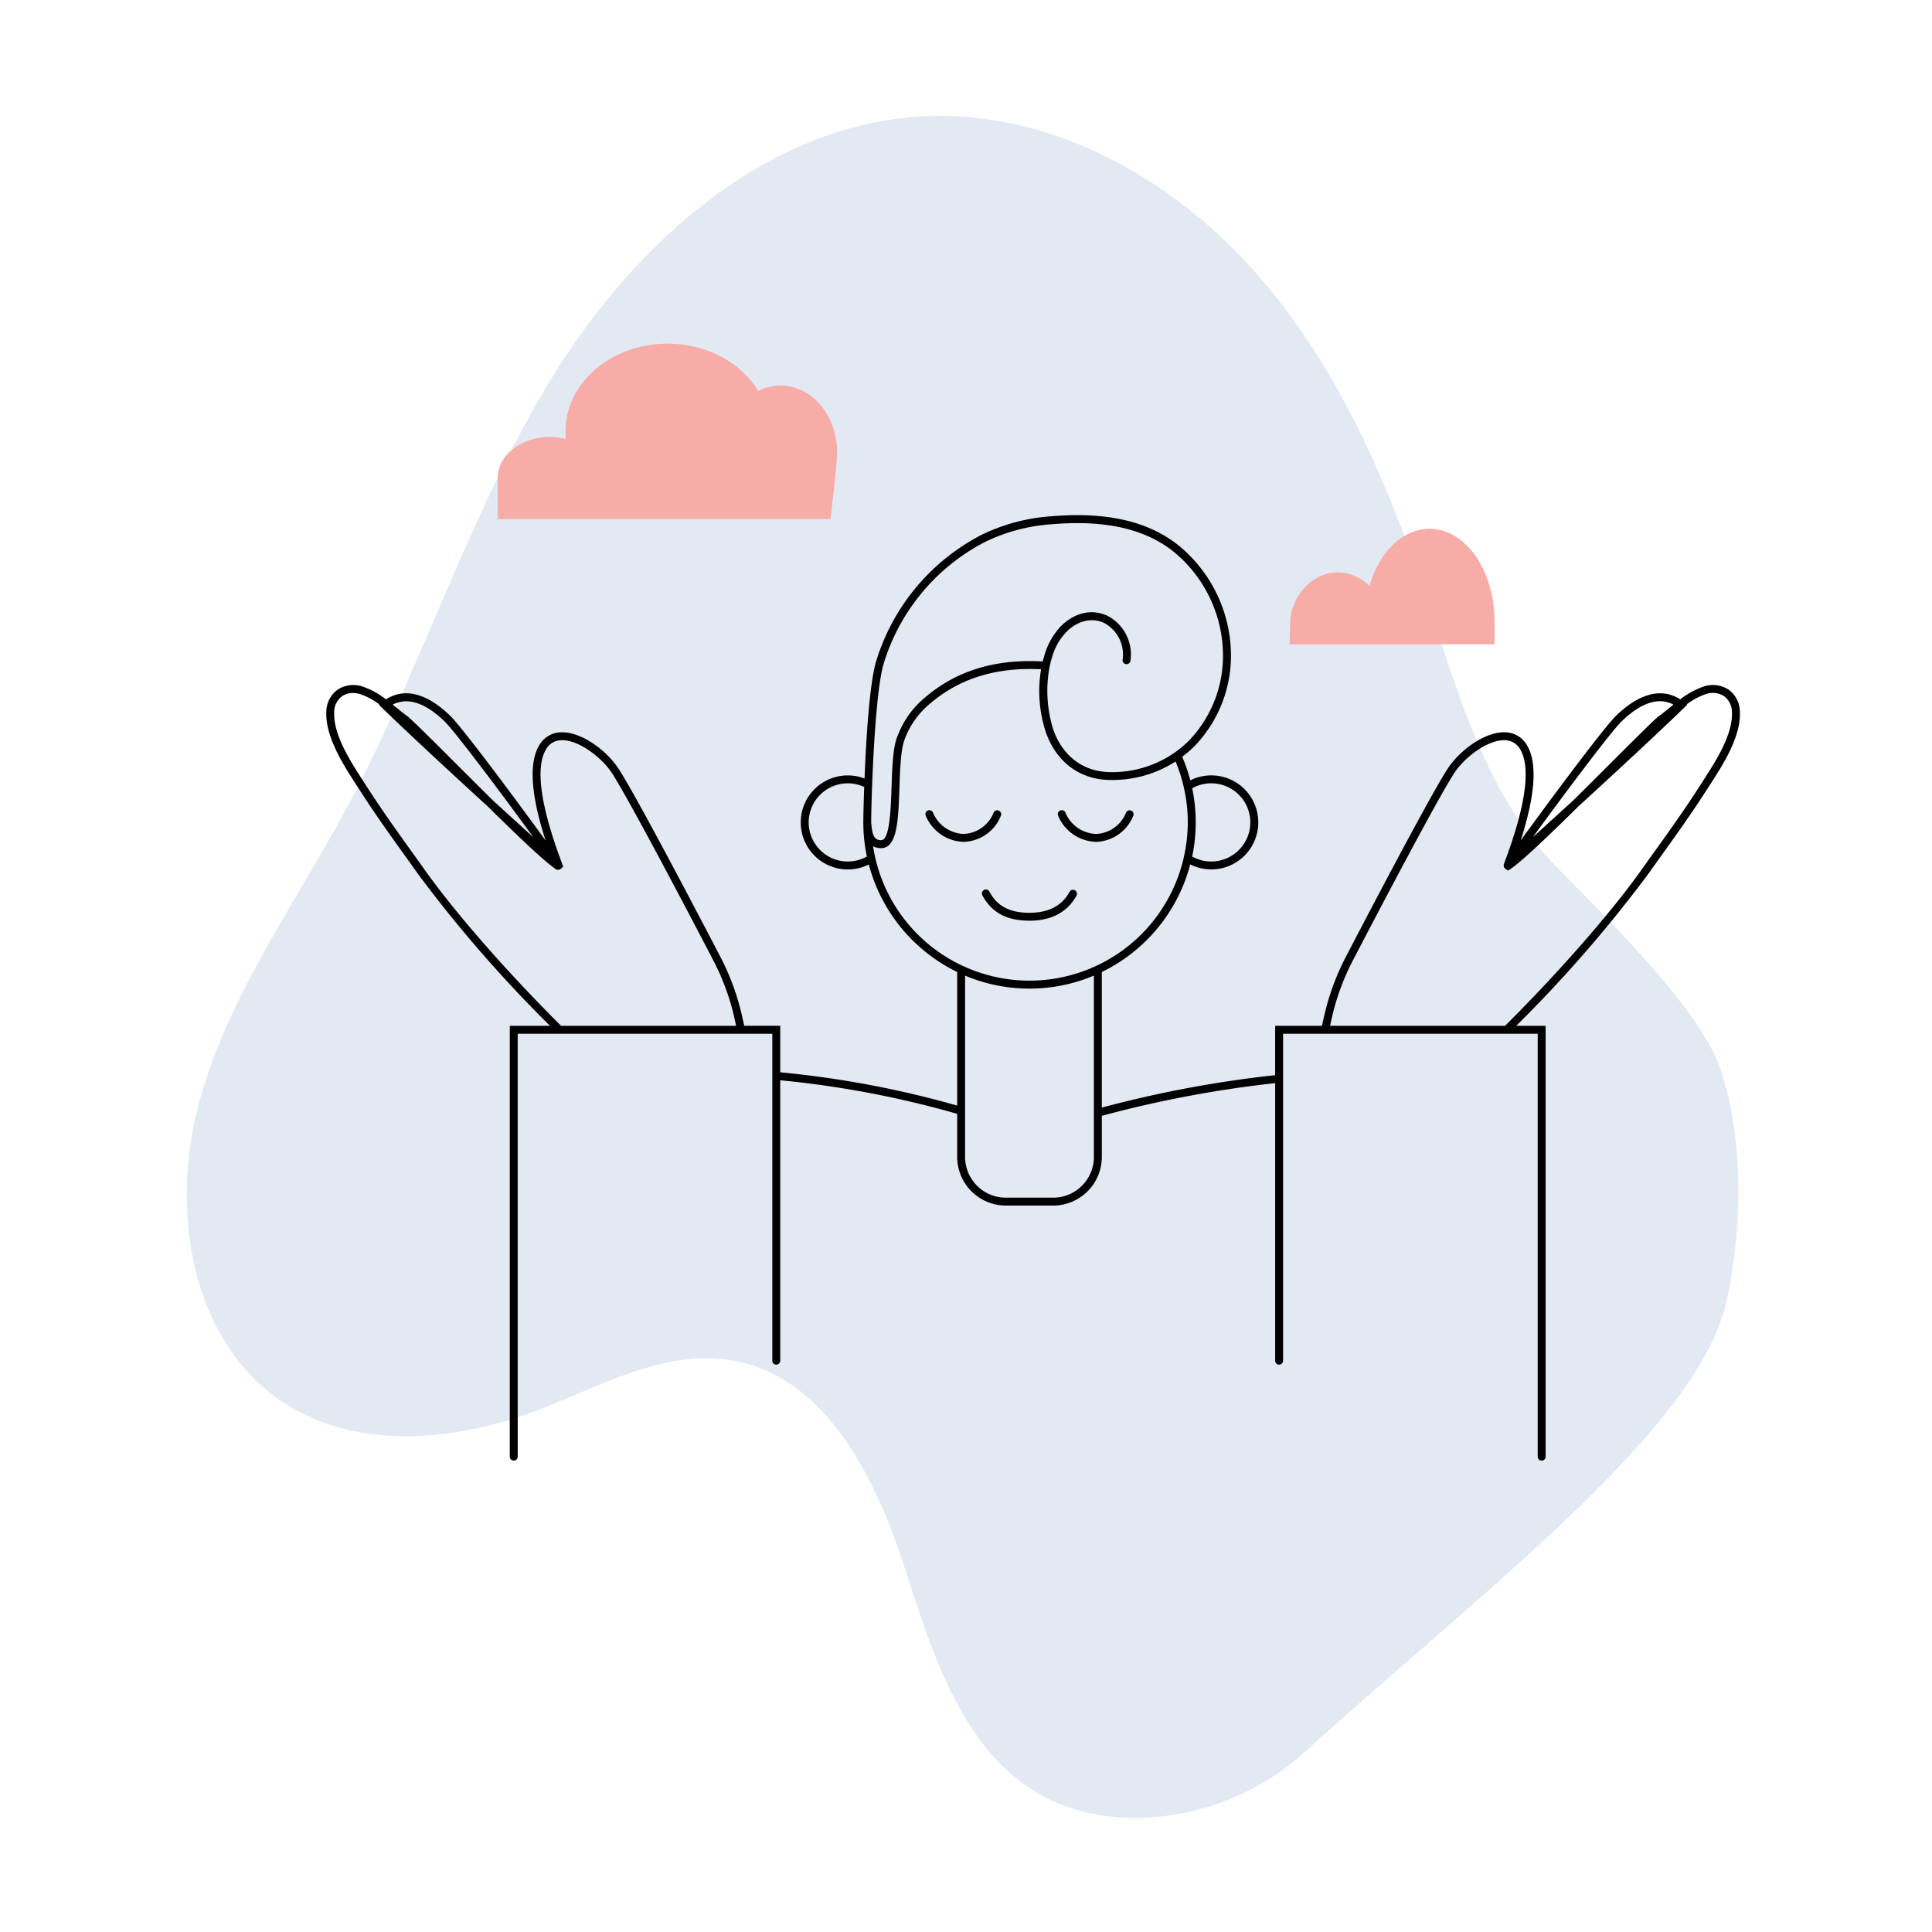
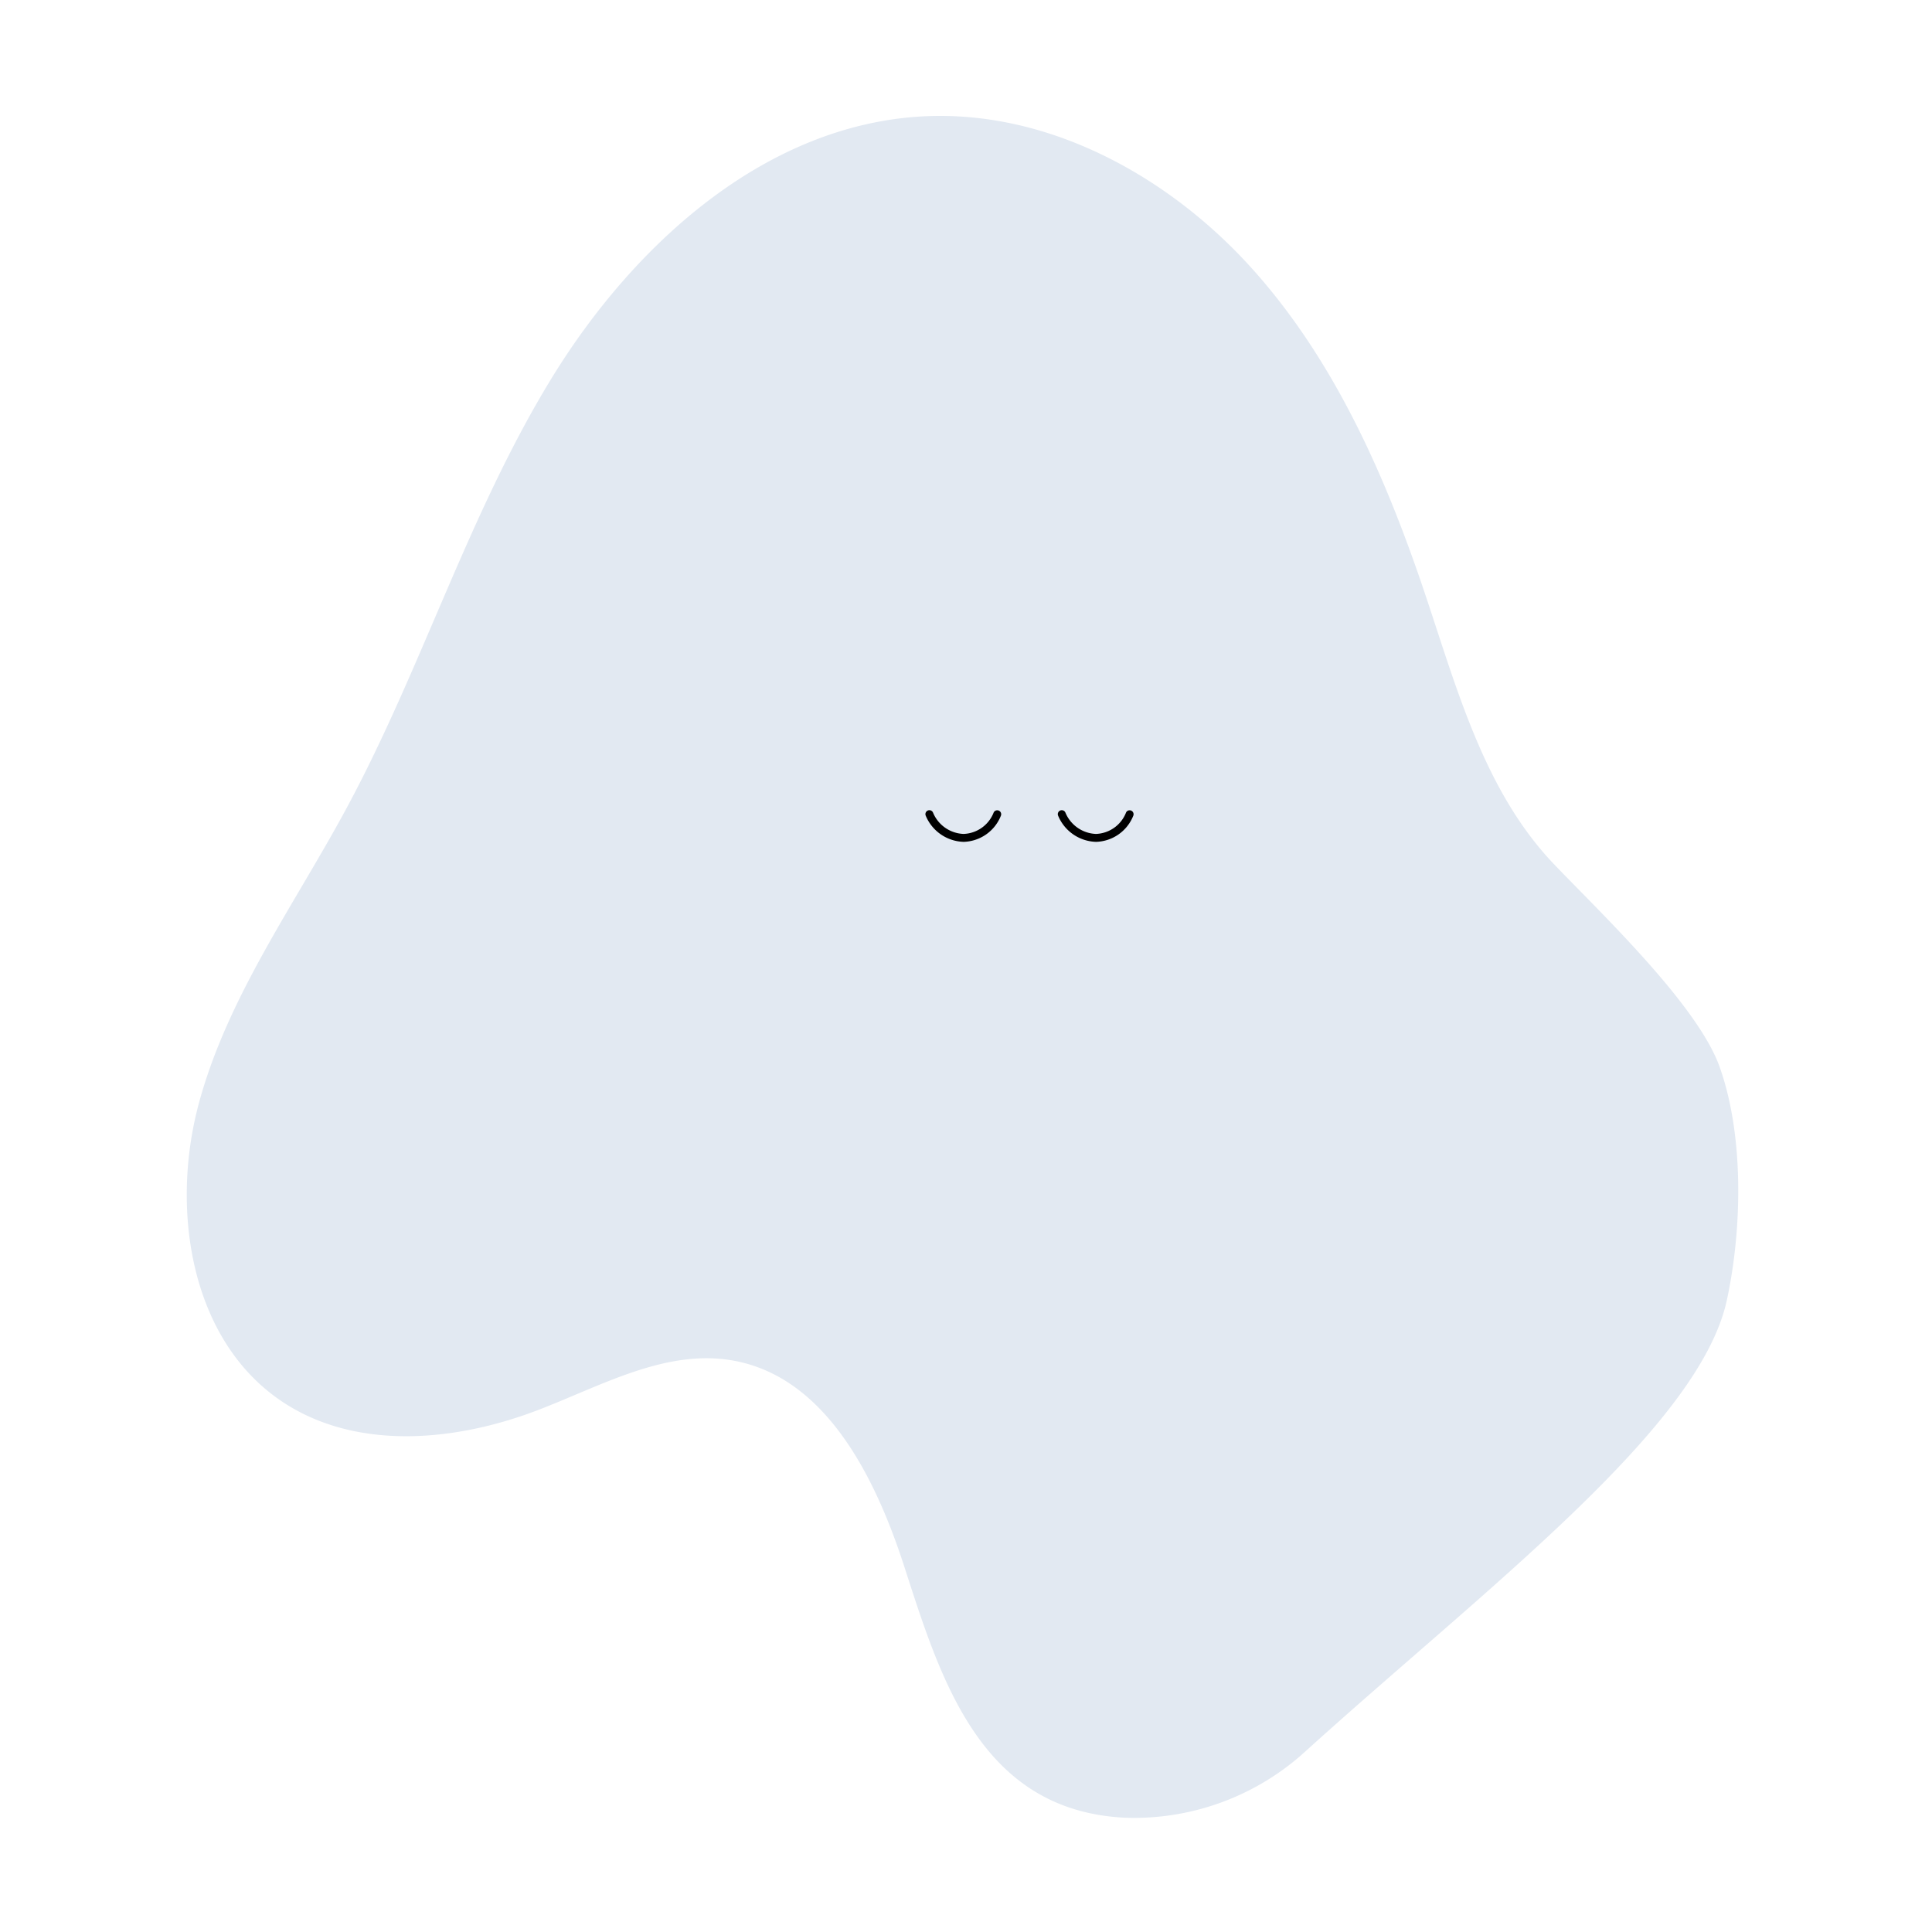
<svg xmlns="http://www.w3.org/2000/svg" width="300" height="300" viewBox="0 0 300 300">
  <defs>
    <clipPath id="clip-path">
      <rect id="Rectangle_304" data-name="Rectangle 304" width="241.178" height="264.281" fill="none" />
    </clipPath>
    <clipPath id="clip-path-2">
      <rect id="Rectangle_305" data-name="Rectangle 305" width="219.512" height="173.417" transform="translate(21.666 35.364)" fill="none" />
    </clipPath>
    <clipPath id="clip-_03">
      <rect width="300" height="300" />
    </clipPath>
  </defs>
  <g id="_03" data-name="03" clip-path="url(#clip-_03)">
    <g id="Group_1129" data-name="Group 1129" transform="translate(29 18)">
      <g id="Group_1130" data-name="Group 1130">
        <g id="Group_1129-2" data-name="Group 1129" clip-path="url(#clip-path)">
          <path id="Path_2150" data-name="Path 2150" d="M239.144,183.887c-4.281,19.813-37.5,44.8-65.27,69.912a39.473,39.473,0,0,1-28.1,10.46c-22.564-1.054-28.713-21.568-34.366-39.032-4.486-13.858-12.173-29.348-26.506-31.948-10.459-1.9-20.528,3.912-30.453,7.707-12.78,4.881-28.059,6.28-39.485-1.245C.611,190.288-2.6,169.913,1.881,153.315S16.755,122.469,24.9,107.33C36.539,85.686,43.773,61.78,56.6,40.815S89.971,1.267,114.519.06c19.329-.944,37.985,9.283,50.92,23.673S186.293,56.3,192.428,74.657c4.908,14.676,9.166,30.306,19.847,41.505,7.1,7.44,22.283,21.8,25.74,31.484,3.808,10.652,3.519,25.185,1.129,36.241" fill="#e2e9f2" />
        </g>
      </g>
      <g id="Group_1132" data-name="Group 1132">
        <g id="Group_1131" data-name="Group 1131" clip-path="url(#clip-path-2)">
-           <path id="Path_2151" data-name="Path 2151" d="M203.061,78c-.176-7.71-4.618-13.887-10.086-13.887-4.211,0-7.817,3.664-9.334,8.869a6.961,6.961,0,0,0-4.907-2.092c-3.714,0-6.788,3.078-7.377,7.11l-.109,4.049h31.83V78Z" fill="#f8aca8" />
-           <path id="Path_2152" data-name="Path 2152" d="M100.985,52.231c0-5.726-3.935-10.367-8.79-10.367a7.626,7.626,0,0,0-3.463.838c-2.644-4.358-7.943-7.338-14.062-7.338-8.761,0-15.861,6.1-15.861,13.617a11.64,11.64,0,0,0,.07,1.181,10.124,10.124,0,0,0-2.493-.311c-4.473,0-8.1,2.853-8.1,6.374V62.6h51.67s1.025-8.366,1.025-10.367" fill="#f7aca8" />
-           <path id="Path_2153" data-name="Path 2153" d="M239.417,89.089a4.467,4.467,0,0,0-3.949-.457,12.341,12.341,0,0,0-3.562,1.967c-2.862-1.855-6.381-.961-9.992,2.569-1.886,1.845-9.966,12.7-14.793,19.347,1.519-4.689,3.072-11.18,1.04-14.7a3.987,3.987,0,0,0-3.495-2.108h-.125c-3.15,0-6.984,2.927-8.766,5.684-2.765,4.28-11.915,21.74-15.721,29.046a38.381,38.381,0,0,0-3.08,7.868c-.264,1-.489,1.992-.688,2.98h-7.28v7.664a178.811,178.811,0,0,0-26.915,5.038V132.935a25.917,25.917,0,0,0,13.727-16.707,7.3,7.3,0,1,0,.013-13.061,25.446,25.446,0,0,0-1.265-3.66,17.339,17.339,0,0,0,1.823-1.546,20.254,20.254,0,0,0,5.752-14.554,22.137,22.137,0,0,0-7.982-16.589c-4.777-3.9-11.386-5.408-20.181-4.628a29.158,29.158,0,0,0-10.5,2.828,32.908,32.908,0,0,0-16.433,19.669c-1.019,3.382-1.553,11.963-1.8,18.2a7.3,7.3,0,1,0,.664,13.345,25.915,25.915,0,0,0,13.723,16.7v20.743a153.675,153.675,0,0,0-27.478-5.171v-7.222h-5.6c-.2-.988-.424-1.982-.688-2.98a38.382,38.382,0,0,0-3.08-7.868c-3.805-7.3-12.955-24.764-15.72-29.043C65.284,98.635,61.45,95.71,58.3,95.71h-.125a3.987,3.987,0,0,0-3.494,2.106c-2.032,3.519-.479,10.011,1.04,14.7-4.827-6.648-12.907-17.5-14.794-19.348-3.609-3.529-7.13-4.424-9.991-2.569a12.367,12.367,0,0,0-3.56-1.967,4.474,4.474,0,0,0-3.949.457,4.259,4.259,0,0,0-1.753,3.418c-.179,3.913,2.649,8.271,4.713,11.453l.563.872c2.3,3.593,4.829,7.114,7.272,10.518q.923,1.287,1.843,2.575A207.331,207.331,0,0,0,56.4,141.284H50.159v66.883a.615.615,0,1,0,1.229,0v-65.65H90.925v50.769a.614.614,0,1,0,1.229,0V149.745a152.518,152.518,0,0,1,27.478,5.212v6.689a7.563,7.563,0,0,0,7.553,7.554h7.354a7.563,7.563,0,0,0,7.553-7.554v-6.382a177.443,177.443,0,0,1,26.915-5.076v43.1a.614.614,0,0,0,1.229,0V142.517h39.537v65.65a.615.615,0,1,0,1.229,0V141.288h-4.564a207.52,207.52,0,0,0,20.339-23.359q.92-1.289,1.843-2.575c2.442-3.4,4.969-6.925,7.272-10.518l.563-.872c2.064-3.182,4.891-7.541,4.713-11.453a4.262,4.262,0,0,0-1.753-3.421M156.123,104.4a6.07,6.07,0,1,1-.006,10.6,25.686,25.686,0,0,0,.006-10.6m-53.464,11.374a6.07,6.07,0,1,1,2.533-11.579c-.092,2.588-.133,4.6-.137,5.407v.1a25.863,25.863,0,0,0,.555,5.3,6.04,6.04,0,0,1-2.949.769m-62.6-21.721c1.66,1.622,8.783,11.134,13.762,17.957-1.735-1.572-3.909-3.547-6.277-5.713-1.867-1.844-3.771-3.747-5.549-5.522-3.26-3.257-6.076-6.07-7.607-7.464-.624-.444-1.229-.935-1.87-1.455l-.537-.434c2.859-1.513,5.924.524,8.078,2.631m18.066,47.241c-8.334-8.3-16.319-17.4-21.069-24.072q-.919-1.29-1.845-2.578c-2.433-3.393-4.95-6.9-7.235-10.465l-.567-.879c-1.974-3.042-4.678-7.209-4.517-10.728A3.063,3.063,0,0,1,24.126,90.1a2.9,2.9,0,0,1,1.671-.491,3.946,3.946,0,0,1,1.2.2,10.682,10.682,0,0,1,2.916,1.572l-.075.06.5.485c4.539,4.39,10.959,10.321,16.367,15.265,4.492,4.436,8.774,8.541,10.583,9.758a.676.676,0,0,0,.792-.03l.374-.35-.156-.421c-1.232-3.339-5.005-13.468-2.552-17.715a2.745,2.745,0,0,1,2.461-1.492c2.592-.084,6.229,2.647,7.827,5.121C68.766,106.3,77.9,123.715,81.7,131.007a37.052,37.052,0,0,1,2.982,7.615c.237.892.438,1.78.622,2.664Zm48.15-31.587c0-.834.034-2.577.109-4.778.017-.465.033-.948.053-1.451.03-.774.066-1.589.105-2.425.283-5.965.81-13.138,1.673-16a31.653,31.653,0,0,1,15.8-18.927,27.931,27.931,0,0,1,10.061-2.7q2.183-.193,4.178-.194c6.406,0,11.377,1.5,15.118,4.549a20.9,20.9,0,0,1,7.529,15.661A19,19,0,0,1,155.525,97.1a15.874,15.874,0,0,1-1.482,1.284q-.49.383-1.011.725a16.9,16.9,0,0,1-10,2.775c-4-.172-7.1-2.6-8.5-6.66a19.993,19.993,0,0,1-.509-9.882c.087-.409.194-.807.312-1.2a9.459,9.459,0,0,1,2.3-4.067c1.766-1.733,3.95-2.229,5.837-1.326a5.539,5.539,0,0,1,2.842,5.709.614.614,0,0,0,1.223.117A6.749,6.749,0,0,0,143,77.637c-2.375-1.133-5.077-.552-7.227,1.558A10.937,10.937,0,0,0,133.116,84c-.069.237-.152.465-.21.708-7.686-.421-13.852,1.576-18.84,6.1a14.021,14.021,0,0,0-3.531,5.082c-.087.2-.175.4-.26.619-.632,1.765-.729,4.64-.834,7.685-.028.814-.058,1.7-.105,2.576-.14,2.627-.429,5.189-1.251,5.624a.544.544,0,0,1-.255.069c-1.129,0-1.388-.83-1.545-2.689Zm.72,5.854q-.164-.667-.29-1.347c-.05-.268-.1-.536-.145-.807a2.315,2.315,0,0,0,.7.24,3.163,3.163,0,0,0,.566.054,1.715,1.715,0,0,0,1.213-.473c1.361-1.258,1.486-4.894,1.625-8.983.1-2.817.2-5.73.757-7.295a12.994,12.994,0,0,1,3.465-5.223c4.69-4.257,10.494-6.153,17.766-5.8a20.59,20.59,0,0,0,.714,9.693c1.576,4.563,5.077,7.291,9.609,7.486a18.144,18.144,0,0,0,10.565-2.86,24.339,24.339,0,0,1,1.185,3.6c.109.444.2.894.289,1.346a24.065,24.065,0,0,1-.007,9.02q-.128.679-.29,1.346a24.569,24.569,0,0,1-47.724,0m33.866,46.092a6.332,6.332,0,0,1-6.324,6.325h-7.356a6.332,6.332,0,0,1-6.324-6.325V133.493a25.792,25.792,0,0,0,20,0v28.153Zm81.91-67.6c1.636-1.6,3.8-3.164,5.994-3.164a4.434,4.434,0,0,1,2.084.533l-.536.434c-.641.52-1.246,1.011-1.929,1.5-1.473,1.347-4.288,4.16-7.548,7.417-1.776,1.775-3.68,3.676-5.546,5.519-2.369,2.167-4.545,4.144-6.28,5.716,4.979-6.823,12.1-16.335,13.761-17.957m12.652,9.247-.567.879c-2.285,3.566-4.8,7.073-7.236,10.465q-.923,1.287-1.844,2.578c-4.75,6.668-12.735,15.772-21.069,24.072h-27.17c.184-.884.385-1.773.622-2.664a37.029,37.029,0,0,1,2.982-7.615c3.8-7.293,12.926-24.711,15.664-28.948,1.579-2.445,5.12-5.122,7.733-5.122h.093a2.745,2.745,0,0,1,2.461,1.492c2.453,4.246-1.317,14.379-2.557,17.714a.674.674,0,0,0,.218.766l.424.278.371-.25c1.807-1.215,6.089-5.32,10.579-9.755,5.409-4.945,11.829-10.877,16.368-15.267l.5-.485-.075-.06a10.682,10.682,0,0,1,2.916-1.572,3.251,3.251,0,0,1,2.872.3,3.063,3.063,0,0,1,1.227,2.468c.16,3.519-2.543,7.686-4.517,10.728" />
-           <path id="Path_2154" data-name="Path 2154" d="M130.863,124.964c-3.533,0-5.854-1.242-7.3-3.908a.614.614,0,1,1,1.07-.6l.009.016c1.228,2.258,3.147,3.265,6.223,3.265,2.962,0,5.055-1.1,6.22-3.263a.615.615,0,0,1,1.083.582c-.961,1.784-3.007,3.91-7.3,3.91" />
          <path id="Path_2155" data-name="Path 2155" d="M120.624,112.721a6.574,6.574,0,0,1-5.871-4.046.615.615,0,0,1,1.116-.517,5.359,5.359,0,0,0,4.755,3.334h.011a5.217,5.217,0,0,0,4.663-3.331.615.615,0,0,1,1.118.511,6.414,6.414,0,0,1-5.778,4.049Z" />
          <path id="Path_2156" data-name="Path 2156" d="M141.182,112.721a6.574,6.574,0,0,1-5.871-4.046.615.615,0,0,1,1.116-.517,5.359,5.359,0,0,0,4.755,3.334h.011a5.217,5.217,0,0,0,4.663-3.331.615.615,0,0,1,1.118.511,6.415,6.415,0,0,1-5.778,4.049Z" />
        </g>
      </g>
    </g>
  </g>
</svg>